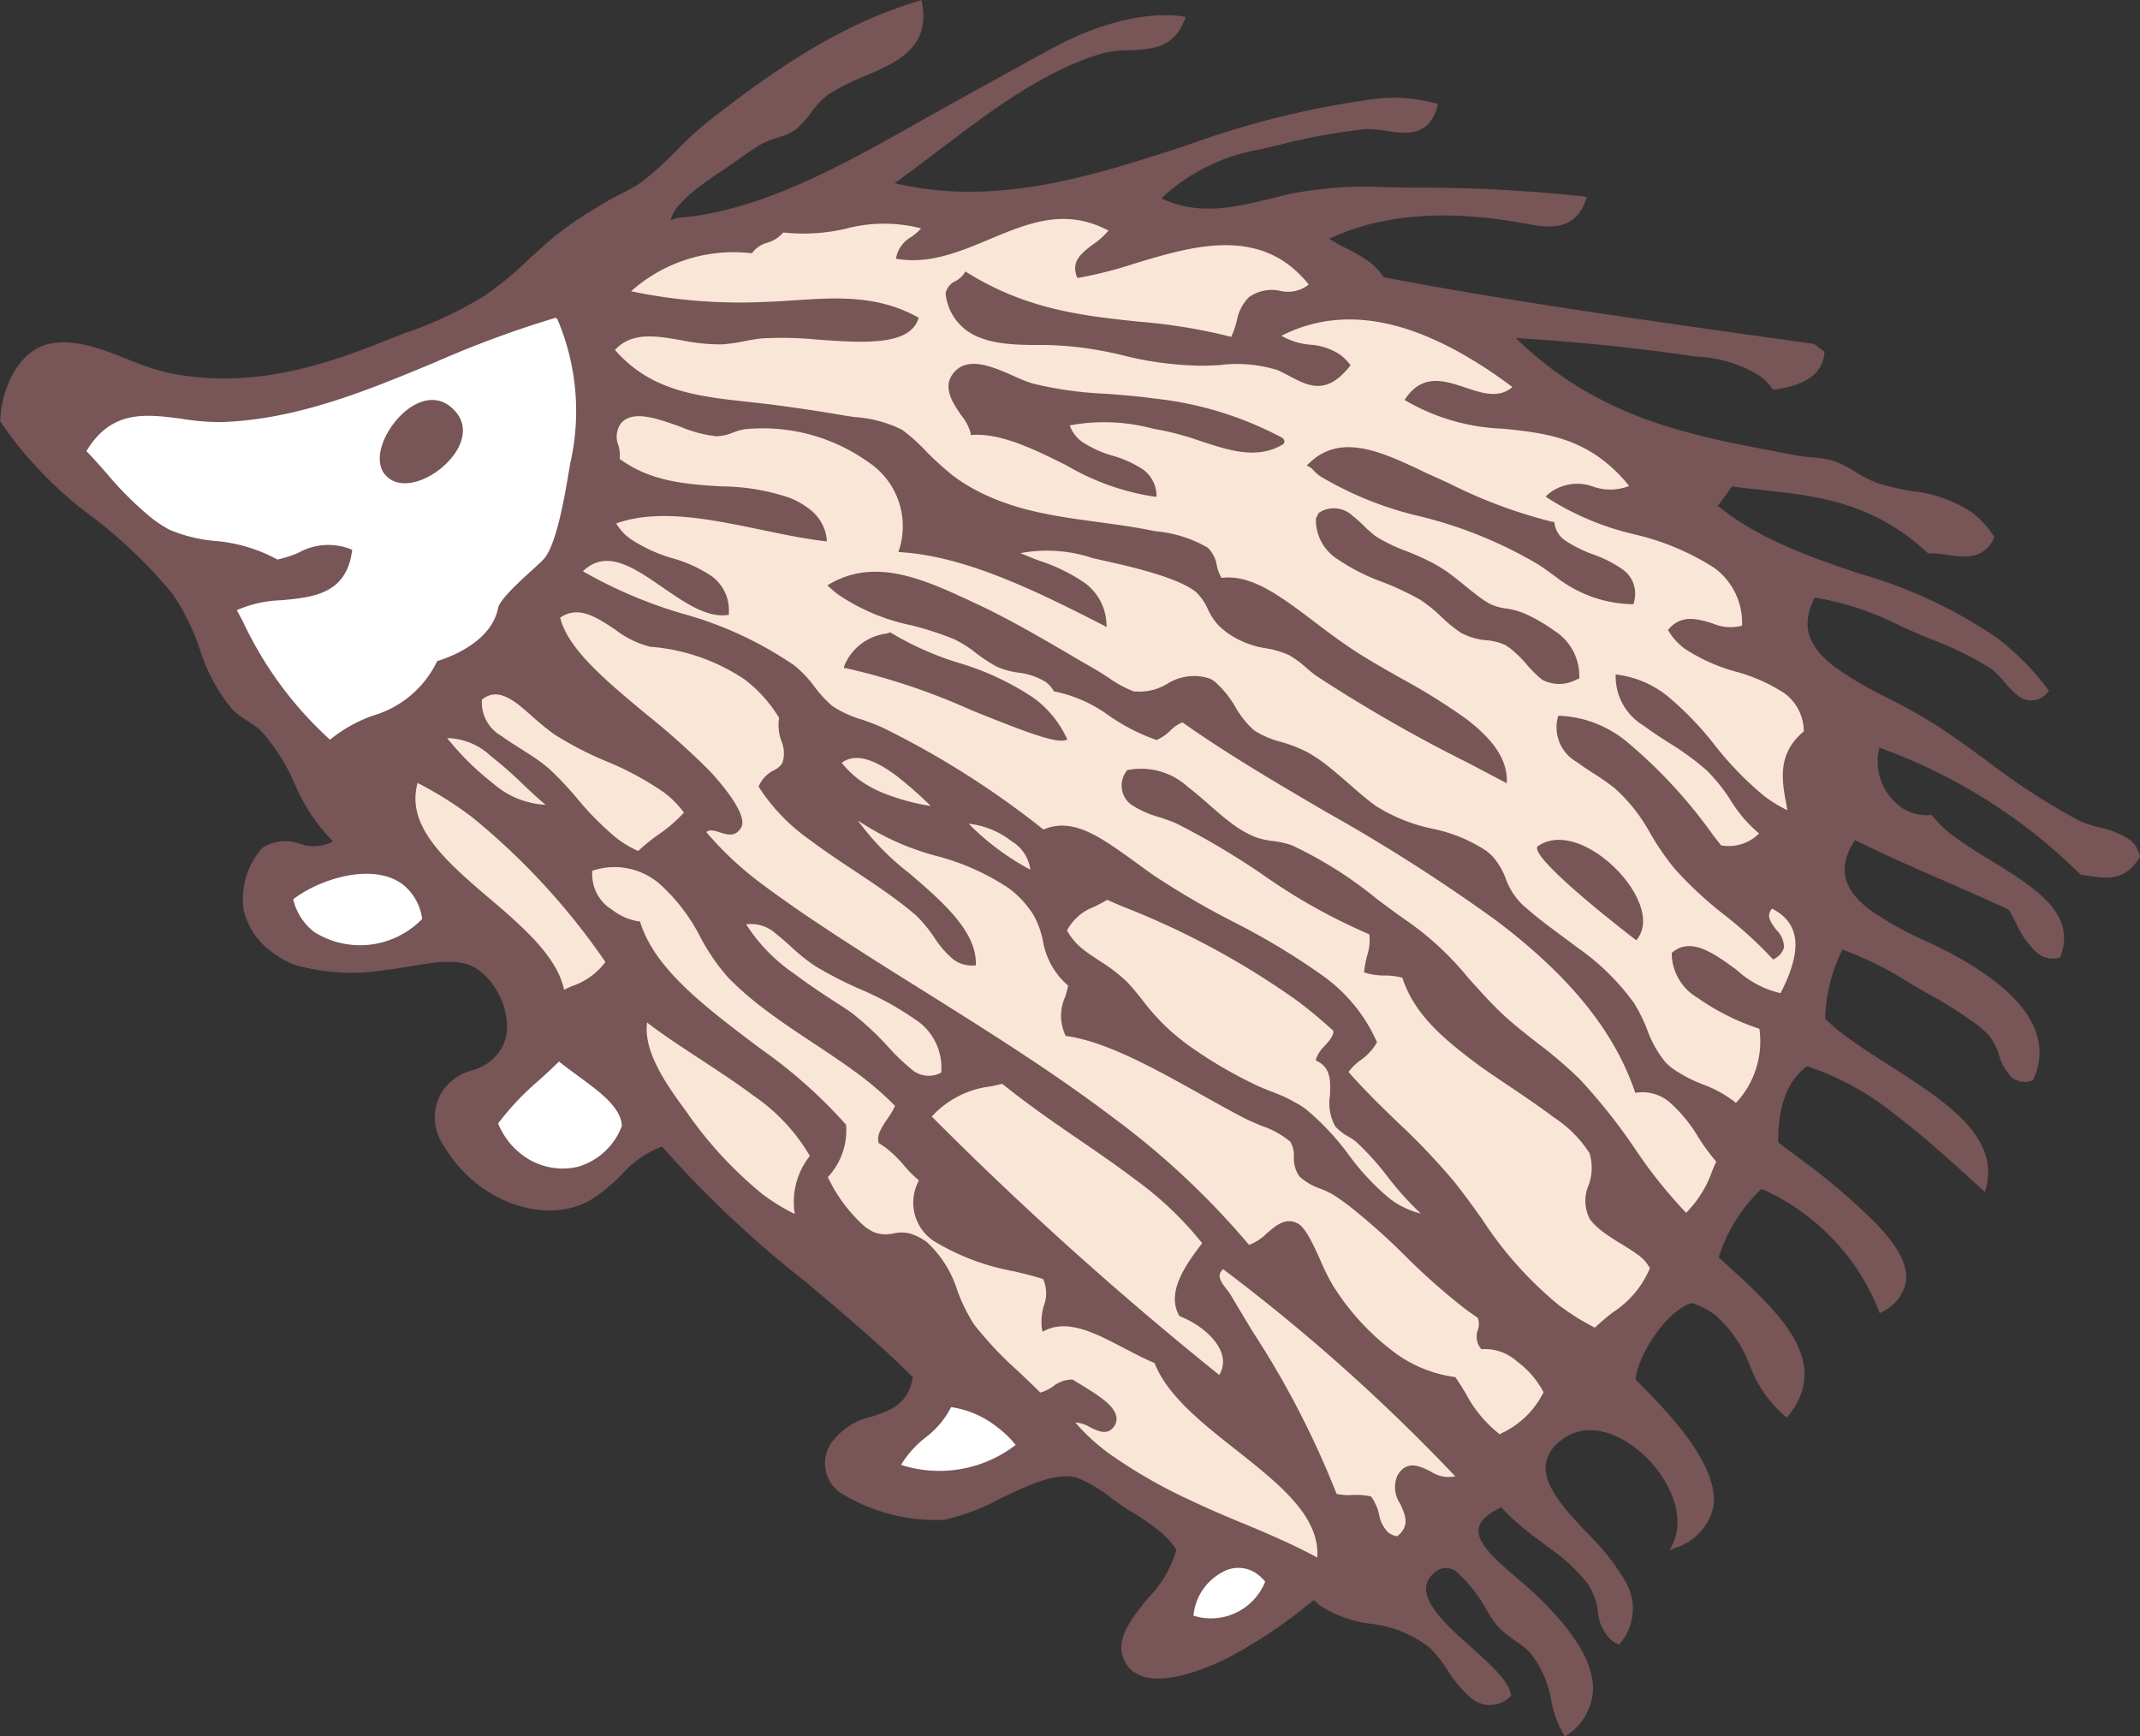
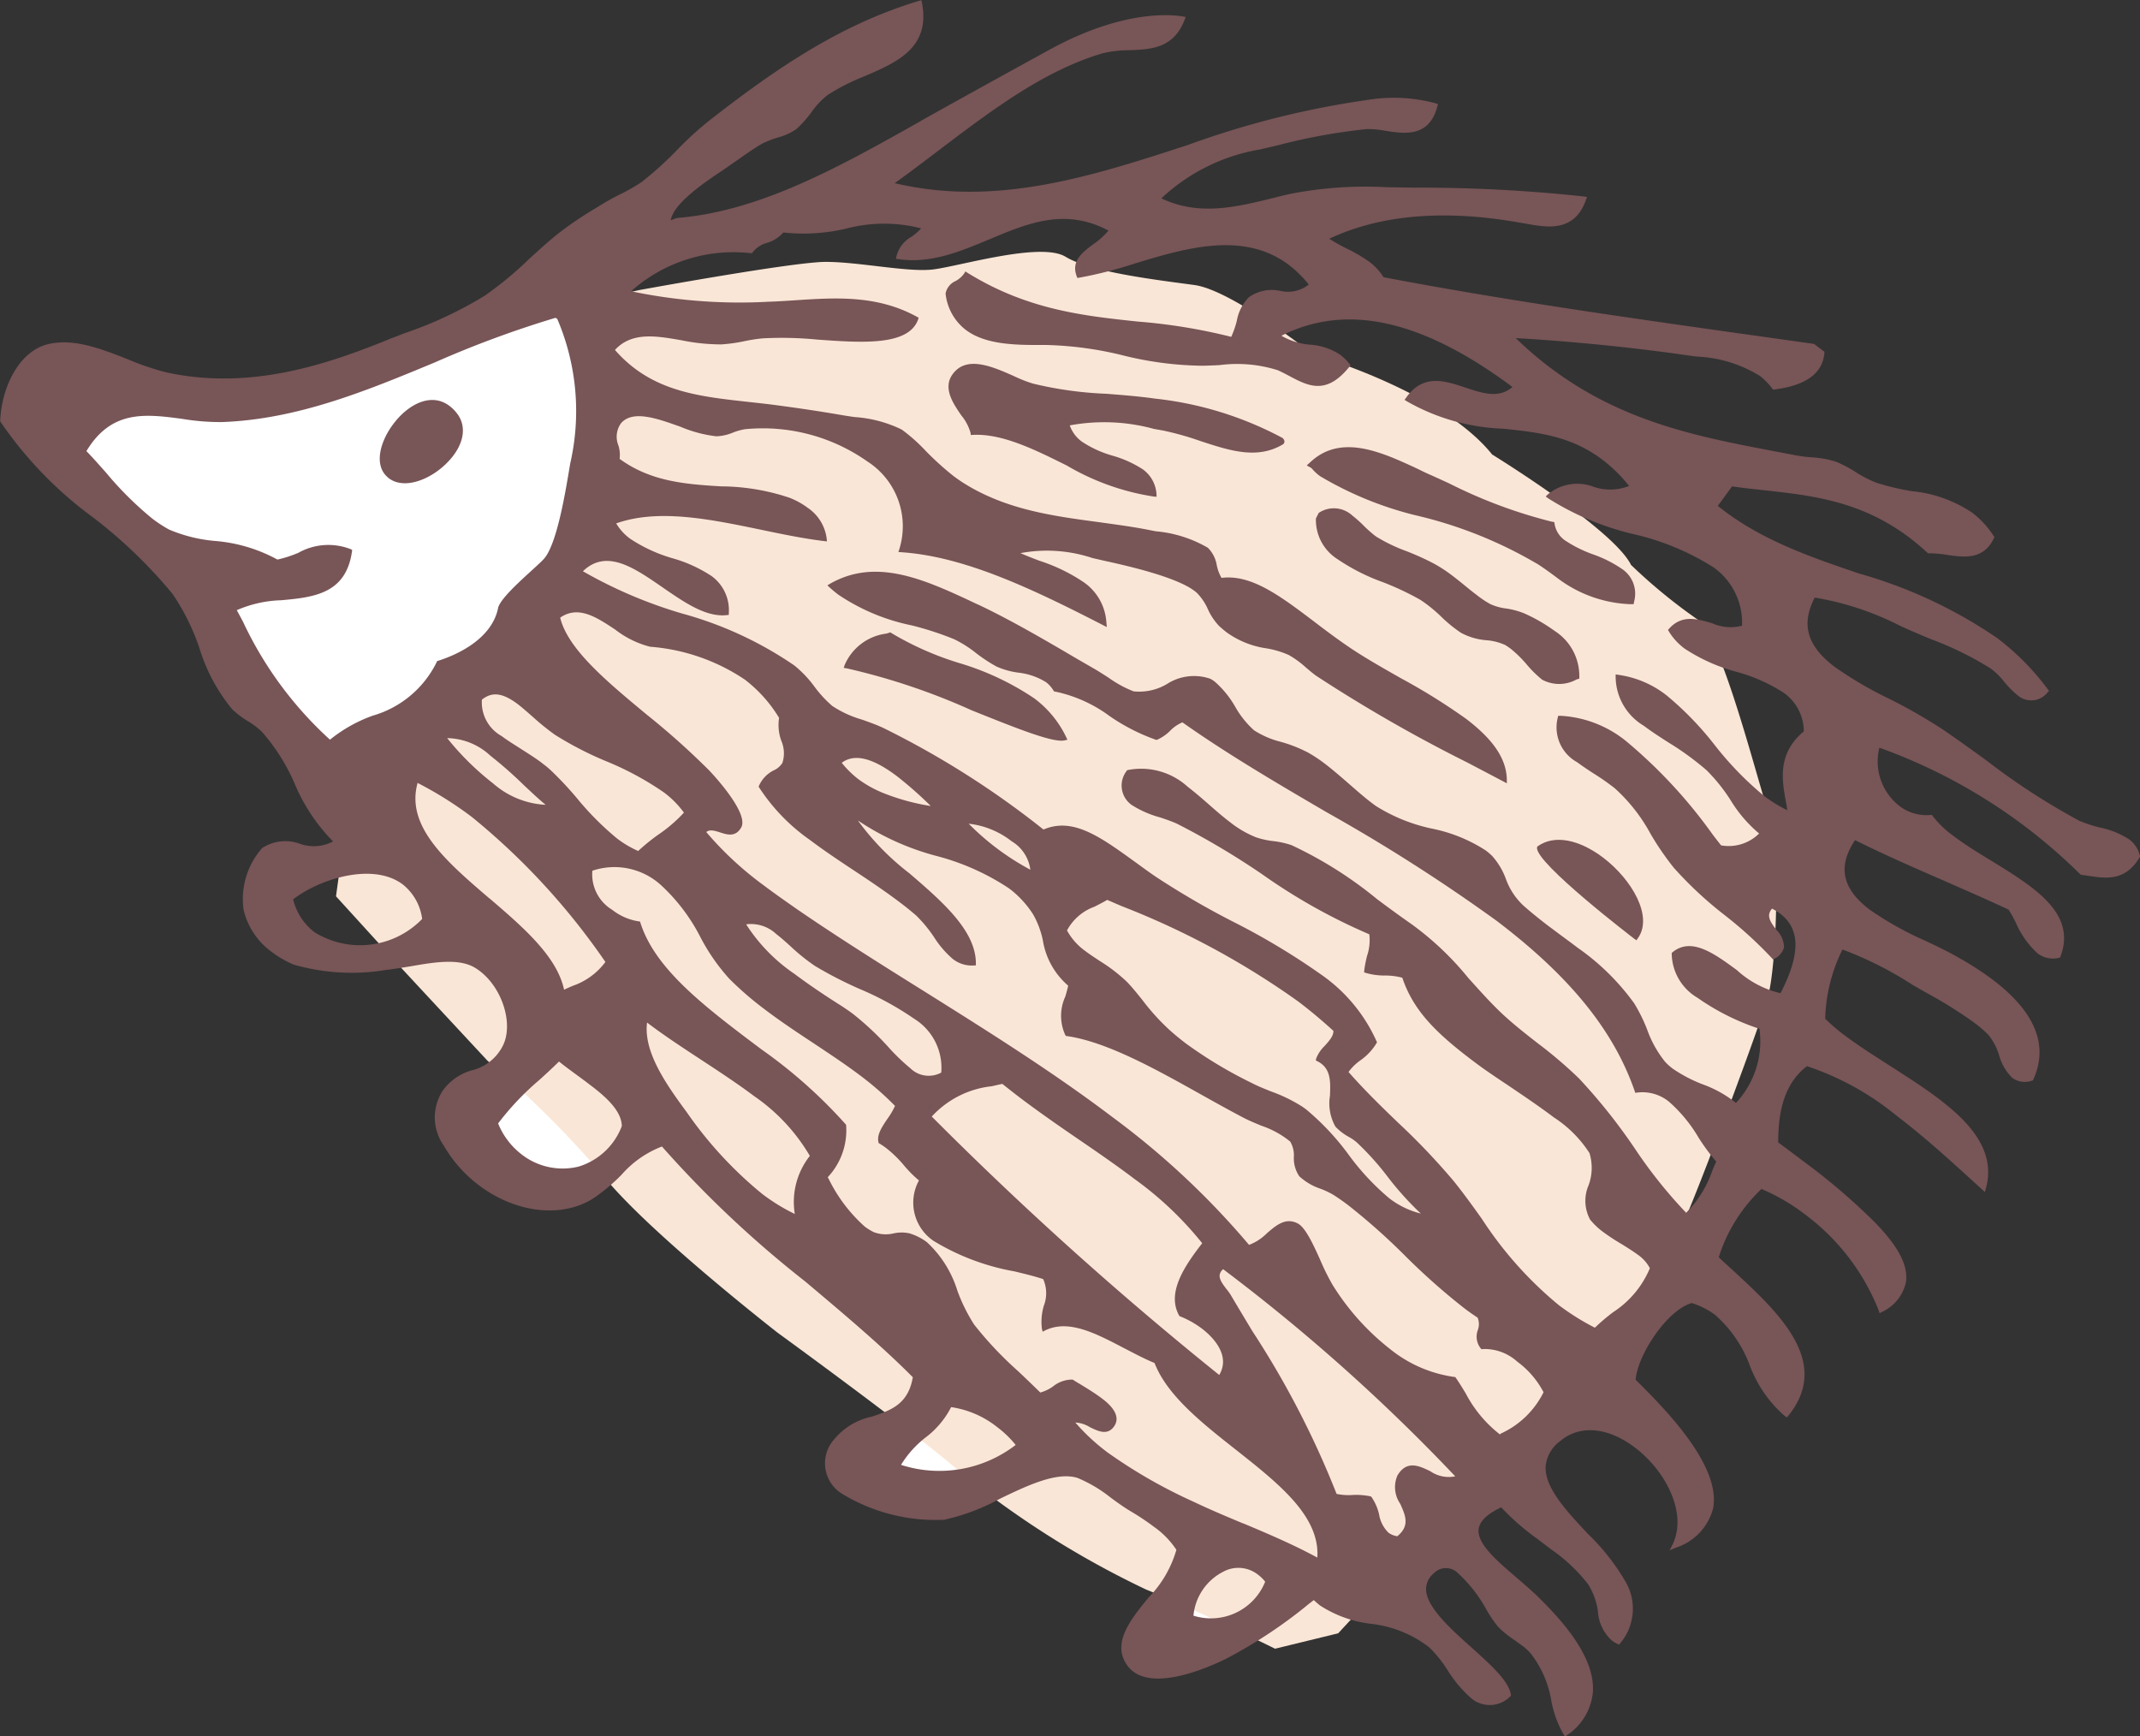
<svg xmlns="http://www.w3.org/2000/svg" width="126" height="102.236" viewBox="0 0 126 102.236">
  <rect x="0" y="0" width="126" height="102.236" fill="#333333" stroke="none" />
  <g id="_2" data-name="2" transform="translate(0)">
-     <path id="パス_44808" data-name="パス 44808" d="M151.163,467.506s-5.128.453-5.8.907-1.56,2.835-.557,3.742,4.905,1.7,7.469,1.248,2.565-1.7,2.565-1.7Z" transform="translate(-128.287 -417.159)" fill="#fff" />
    <path id="パス_44809" data-name="パス 44809" d="M163.11,480.558a9.213,9.213,0,0,1-2.788,3.176c-1.672,1.02-2.787,3.175-1.226,4.423s5.462,2.382,6.244,1.815,3.79-3.629,3.79-3.629l-2.342-4.423Z" transform="translate(-131.096 -419.778)" fill="#fff" />
    <path id="パス_44810" data-name="パス 44810" d="M192.3,504.961a5.463,5.463,0,0,1-1.784,3.743c-1.672,1.247-3.345,2.608-1.338,3.289a12.284,12.284,0,0,0,6.8-.227c1.226-.567,3.121-1.588,3.121-1.588l-3.121-3.516Z" transform="translate(-137.096 -424.675)" fill="#fff" />
    <path id="パス_44811" data-name="パス 44811" d="M213.109,518.723s-2.676,3.4-2.788,4.423,2.23,1.021,2.9.794a45.364,45.364,0,0,0,4.348-3.176l-.558-1.247Z" transform="translate(-141.522 -427.435)" fill="#fff" />
-     <path id="パス_44812" data-name="パス 44812" d="M150.36,452.32s4.459-2.117,5.351-3.176a16.79,16.79,0,0,1,3.456-3.44c1.6-1.1,5.462-7.675,5.462-9.98s-1.226-10.887-1.226-10.887,4.5-3.213,5.834-3.516l1.337-.3s9.067-1.663,11-1.663,4.757.605,6.243.454,6.391-1.663,7.878-.756,5.351,1.361,7.58,1.663,6.986,4.082,6.986,4.082,7.547,2.149,10.553,5.9c0,0,7.135,4.385,8.175,6.5a32.136,32.136,0,0,0,3.864,3.176c1.487.907,3.717,10.131,4.311,11.642s.446,8.771-.149,10.736-3.418,9.527-4.607,12.4-5.946,9.527-7.135,11.492-8.77,8.316-8.77,8.316l-4.757,5.141-3.716.907s-4.905-2.42-7.581-3.478a53.77,53.77,0,0,1-11-6.956c-2.378-2.117-10.7-8.165-10.7-8.165s-7.581-5.9-10.257-9.224a58.777,58.777,0,0,0-6.837-6.8l-5.2-5.595-3.716-4.082Z" transform="translate(-129.5 -407.379)" fill="#fae6d6" />
+     <path id="パス_44812" data-name="パス 44812" d="M150.36,452.32s4.459-2.117,5.351-3.176c1.6-1.1,5.462-7.675,5.462-9.98s-1.226-10.887-1.226-10.887,4.5-3.213,5.834-3.516l1.337-.3s9.067-1.663,11-1.663,4.757.605,6.243.454,6.391-1.663,7.878-.756,5.351,1.361,7.58,1.663,6.986,4.082,6.986,4.082,7.547,2.149,10.553,5.9c0,0,7.135,4.385,8.175,6.5a32.136,32.136,0,0,0,3.864,3.176c1.487.907,3.717,10.131,4.311,11.642s.446,8.771-.149,10.736-3.418,9.527-4.607,12.4-5.946,9.527-7.135,11.492-8.77,8.316-8.77,8.316l-4.757,5.141-3.716.907s-4.905-2.42-7.581-3.478a53.77,53.77,0,0,1-11-6.956c-2.378-2.117-10.7-8.165-10.7-8.165s-7.581-5.9-10.257-9.224a58.777,58.777,0,0,0-6.837-6.8l-5.2-5.595-3.716-4.082Z" transform="translate(-129.5 -407.379)" fill="#fae6d6" />
    <path id="パス_44813" data-name="パス 44813" d="M158.9,426.362s2.453,7.032,1.226,10.888-4.682,8.846-5.463,9.981-3.9,3.289-5.016,4.31a37.315,37.315,0,0,1-5.239,3.063s-2.9-4.083-4.459-5.785-3.79-6.579-3.79-6.579-7.358-5.671-8.138-7.145,2.564-3.289,4.125-2.836a24.493,24.493,0,0,0,9.253.113c3.233-.68,11.705-4.31,12.039-4.31S158.9,426.362,158.9,426.362Z" transform="translate(-124.986 -408.904)" fill="#fff" />
    <g id="グループ_5800" data-name="グループ 5800" transform="translate(0 0)">
      <path id="パス_44814" data-name="パス 44814" d="M250.239,454.874a1.648,1.648,0,0,0-.629-.937,5.023,5.023,0,0,0-1.728-.695,8.244,8.244,0,0,1-1.19-.39,40.157,40.157,0,0,1-5.536-3.6c-.847-.61-1.725-1.246-2.562-1.814a31.749,31.749,0,0,0-3.109-1.775,22.555,22.555,0,0,1-3.2-1.872c-1.635-1.238-2-2.5-1.181-4.084a17.181,17.181,0,0,1,5.027,1.662c.579.269,1.212.533,1.819.786a19.413,19.413,0,0,1,3.516,1.728,4.165,4.165,0,0,1,.791.778,5.532,5.532,0,0,0,.788.795,1.22,1.22,0,0,0,1.767-.167l.088-.087-.076-.1a14.883,14.883,0,0,0-2.986-3.018,27.738,27.738,0,0,0-8.141-3.8c-2.864-.976-5.813-1.976-8.3-3.975.186-.261.376-.514.565-.775l.273-.376c.628.092,1.265.161,1.886.227,2.8.308,5.7.629,8.57,2.8.355.271.7.561,1.042.878l.039.037.058,0a6.2,6.2,0,0,1,1.047.09c1.009.147,2.159.313,2.773-.974l.031-.078-.046-.063a5.426,5.426,0,0,0-1.259-1.367,7.683,7.683,0,0,0-3.543-1.266,13.908,13.908,0,0,1-2.1-.5,6.866,6.866,0,0,1-1.24-.639,7.463,7.463,0,0,0-1.115-.588,5.72,5.72,0,0,0-1.438-.266,8.211,8.211,0,0,1-.9-.109c-.437-.085-.873-.165-1.308-.249-4.4-.838-8.955-1.7-13.24-4.949a21.174,21.174,0,0,1-1.991-1.713c3.178.177,7.023.563,10.144,1.02.174.021.349.045.516.068a7.7,7.7,0,0,1,3.7,1.13,3.692,3.692,0,0,1,.739.752l.05.065.077-.01c.767-.106,2.8-.4,2.946-2.149l0-.079-.063-.042c-.172-.133-.35-.259-.516-.393l-.006,0-.064-.026c-1.52-.213-3.039-.43-4.56-.64-6.778-.962-13.785-1.954-20.749-3.282a3.376,3.376,0,0,0-.836-.906,9.191,9.191,0,0,0-1.31-.771,10.83,10.83,0,0,1-1.048-.587c3.034-1.431,6.845-1.742,11.323-.93l.193.03c1.3.241,2.923.542,3.6-1.4l.058-.16-.173-.028a90.326,90.326,0,0,0-10.057-.521l-1.572-.026a23.131,23.131,0,0,0-5.664.392c-.325.073-.648.151-.974.235-2.26.554-4.4,1.081-6.621.029a11.206,11.206,0,0,1,5.821-2.881c.338-.081.679-.157,1.024-.239a34.379,34.379,0,0,1,5.253-.957,5.46,5.46,0,0,1,1.094.1c1.146.179,2.572.4,3.062-1.444l.034-.124-.119-.045a9.458,9.458,0,0,0-4-.209,52.494,52.494,0,0,0-10.614,2.659c-5.531,1.8-11.242,3.675-17.255,2.245.878-.627,1.733-1.278,2.566-1.911,3.193-2.421,6.213-4.7,9.65-5.727a6.591,6.591,0,0,1,1.592-.189c1.286-.048,2.617-.1,3.269-1.807l.058-.146s-3.067-.806-8.062,1.947c-2.495,1.368-5.194,2.858-7.505,4.151l-.12.074c-4.581,2.578-9.318,5.245-14.177,5.649a.989.989,0,0,0-.288.081,1.447,1.447,0,0,1-.165.057.447.447,0,0,1,.021-.113c.283-.977,2.014-2.144,3.051-2.834.185-.127.345-.237.475-.333l.373-.255c.516-.365,1-.707,1.463-.972a6.18,6.18,0,0,1,.942-.367,3.389,3.389,0,0,0,1.068-.489,6.6,6.6,0,0,0,.88-.981,4.589,4.589,0,0,1,.991-1.046,12.456,12.456,0,0,1,2.123-1.076c1.923-.823,3.911-1.679,3.4-4.334l-.033-.15-.141.039c-4.469,1.345-8.168,3.782-12.335,7.037a20.071,20.071,0,0,0-1.885,1.715,20.071,20.071,0,0,1-2.109,1.911,9.907,9.907,0,0,1-1.272.727c-.343.177-.7.36-1.021.56l-.422.259a22.126,22.126,0,0,0-1.942,1.294c-.667.5-1.318,1.1-1.947,1.671a21.072,21.072,0,0,1-2.627,2.178,23.24,23.24,0,0,1-4.69,2.2c-.457.177-.917.352-1.352.531-3.666,1.468-8.032,2.828-12.753,1.781a15.886,15.886,0,0,1-2.216-.755c-1.546-.61-3.139-1.238-4.634-.914-1.783.38-2.808,2.556-2.893,4.515l0,.046.022.036a23.152,23.152,0,0,0,5.427,5.608,28.466,28.466,0,0,1,4.7,4.52,13.149,13.149,0,0,1,1.587,3.207,10.436,10.436,0,0,0,1.914,3.571,5.138,5.138,0,0,0,.959.727,4.7,4.7,0,0,1,.79.6,11.518,11.518,0,0,1,1.938,3.066,10.8,10.8,0,0,0,2.261,3.4,2.427,2.427,0,0,1-1.957.135,2.489,2.489,0,0,0-2.221.257,4.548,4.548,0,0,0-1.091,3.628,4.262,4.262,0,0,0,1.69,2.507,5.889,5.889,0,0,0,1.265.726,12.308,12.308,0,0,0,5.42.314c.45-.049.923-.129,1.428-.21,1.424-.247,2.9-.5,3.855.1,1.536.955,2.3,3.294,1.579,4.627a2.765,2.765,0,0,1-1.761,1.383,3.133,3.133,0,0,0-1.744,1.2,2.875,2.875,0,0,0,.055,3.24,7.818,7.818,0,0,0,2.047,2.32c2.191,1.664,4.919,1.974,6.779.774a10.747,10.747,0,0,0,1.638-1.373,6.038,6.038,0,0,1,2.382-1.667,63.84,63.84,0,0,0,8.448,7.957c2.173,1.833,4.425,3.717,6.323,5.627-.274,1.615-1.32,1.955-2.428,2.325a3.9,3.9,0,0,0-2.206,1.337,2.107,2.107,0,0,0,.468,3.2,10.578,10.578,0,0,0,6.011,1.53,12.29,12.29,0,0,0,3.282-1.237c1.644-.791,3.345-1.6,4.564-1.228a8.14,8.14,0,0,1,1.973,1.173c.378.277.78.565,1.153.787a14.652,14.652,0,0,1,1.373.914,5.089,5.089,0,0,1,1.329,1.361,6.65,6.65,0,0,1-1.645,2.815c-1.083,1.329-2.193,2.707-1.228,4.018a1.6,1.6,0,0,0,.333.336c1.385,1.05,4.28-.172,5.453-.747a28.28,28.28,0,0,0,4.883-3.235l.293-.227c.115.109.236.212.361.313a7.01,7.01,0,0,0,3.007,1.085,6.824,6.824,0,0,1,3.45,1.4,7.635,7.635,0,0,1,1.058,1.323,7.22,7.22,0,0,0,1.407,1.668,1.685,1.685,0,0,0,2.267-.1l.062-.058-.009-.071c-.119-.792-1.182-1.748-2.3-2.755-1.268-1.13-2.686-2.409-2.691-3.457a1.2,1.2,0,0,1,.448-.918.99.99,0,0,1,1.439-.006,8.363,8.363,0,0,1,1.677,2.157,7.517,7.517,0,0,0,.655.967,5.284,5.284,0,0,0,.622.549c.145.109.291.209.43.307l.386.276a3.274,3.274,0,0,1,.512.471,6.2,6.2,0,0,1,1.205,2.774,6.164,6.164,0,0,0,.729,1.99l.078.127.121-.091a3.421,3.421,0,0,0,1.52-2.527c.139-2.05-1.765-4.178-3.206-5.593-.408-.4-.866-.788-1.306-1.17-1.2-1.025-2.323-2-2.213-2.851.066-.457.5-.883,1.326-1.271a14.518,14.518,0,0,0,2.09,1.83l.86.65a9.846,9.846,0,0,1,2.16,2.039,3.962,3.962,0,0,1,.584,1.606,2.539,2.539,0,0,0,.815,1.712,1.643,1.643,0,0,0,.335.2l.1.05.067-.089a3.145,3.145,0,0,0,.283-3.666,12.887,12.887,0,0,0-2.181-2.763c-1.261-1.345-2.572-2.741-2.494-3.993a2.067,2.067,0,0,1,.844-1.467c1.159-.987,2.815-.843,4.425.382,1.788,1.354,3.1,3.855,2.2,5.7l-.168.338.346-.147a3.315,3.315,0,0,0,2.215-2.335c.468-2.535-2.894-5.9-4.565-7.561.121-1.483,1.859-4.1,3.3-4.514a4.491,4.491,0,0,1,1.388.706,7.37,7.37,0,0,1,2.03,2.958,7.331,7.331,0,0,0,2.022,2.951l.159.118.087-.094c2.592-3.2-.6-6.119-3.406-8.7-.236-.212-.468-.425-.687-.636a9.446,9.446,0,0,1,2.516-4.018,11.644,11.644,0,0,1,2.518,1.461,13.025,13.025,0,0,1,4.383,5.687l.054.167.147-.081a2.52,2.52,0,0,0,1.408-1.761c.169-1.233-.87-2.508-1.8-3.476a37.16,37.16,0,0,0-4.232-3.622c-.52-.393-1.022-.772-1.492-1.115,0-1.4.184-3.359,1.695-4.491a16.618,16.618,0,0,1,5.255,2.9c1.684,1.279,3.319,2.777,4.759,4.09l.46.42.059-.217c.643-2.322-1.166-4.047-2.8-5.29-.878-.665-1.876-1.3-2.839-1.918s-1.878-1.2-2.679-1.8a11.258,11.258,0,0,1-1.145-.979,9.749,9.749,0,0,1,1.017-4.074,21.089,21.089,0,0,1,4.133,2.084c.3.172.608.348.917.522a26.2,26.2,0,0,1,2.716,1.706,7.2,7.2,0,0,1,.832.717,3.555,3.555,0,0,1,.627,1.2,2.96,2.96,0,0,0,.776,1.33,1.272,1.272,0,0,0,1.143.167l.065-.018.03-.06c.91-2,.112-3.971-2.373-5.857a18.057,18.057,0,0,0-1.978-1.285c-.568-.333-1.235-.655-1.934-.988a19.625,19.625,0,0,1-3.342-1.859c-1.629-1.233-1.913-2.534-.872-4.1,1.8.894,3.613,1.684,5.359,2.442,1.205.531,2.453,1.075,3.683,1.649a8.63,8.63,0,0,1,.422.76,5.3,5.3,0,0,0,1.266,1.8,1.477,1.477,0,0,0,1.267.281l.077-.018.021-.066c.739-1.9-.573-3.213-1.8-4.142-.7-.528-1.508-1.026-2.293-1.505-.763-.464-1.551-.951-2.2-1.444a5.852,5.852,0,0,1-1.235-1.185l-.05-.061-.074.008a2.614,2.614,0,0,1-1.835-.535,3.328,3.328,0,0,1-1.174-3.425,32.284,32.284,0,0,1,11.824,7.448l.037.032.047.01c.148.017.3.036.452.061,1,.147,2.123.317,2.963-1.1l.033-.053Zm-94.021-5.388c-.4-.311-.846-.585-1.269-.857s-.8-.5-1.155-.767a2.27,2.27,0,0,1-1.165-2.148c.609-.483,1.231-.4,2.13.28.277.216.565.472.871.739a14.214,14.214,0,0,0,1.293,1.047,20.254,20.254,0,0,0,3,1.552,17.836,17.836,0,0,1,3.408,1.835,5.55,5.55,0,0,1,1.192,1.2,8.527,8.527,0,0,1-1.514,1.3,11.985,11.985,0,0,0-1.18.959,6.12,6.12,0,0,1-1.247-.739,17.065,17.065,0,0,1-2.359-2.372,20.349,20.349,0,0,0-1.491-1.595,4.911,4.911,0,0,0-.513-.428m.161,2.416a5.086,5.086,0,0,1-3.1-1.267,16.156,16.156,0,0,1-2.695-2.66,3.822,3.822,0,0,1,2.545,1.036,24.491,24.491,0,0,1,1.952,1.716c.453.425.884.833,1.3,1.175m-12.7-3.837a21.958,21.958,0,0,1-5.119-6.943c-.122-.225-.24-.454-.366-.681a7.047,7.047,0,0,1,2.613-.584c1.878-.172,3.814-.36,4.167-2.865l.014-.1-.094-.045a3.605,3.605,0,0,0-3.071.215,7.137,7.137,0,0,1-1.236.4,9.194,9.194,0,0,0-3.723-1.1,8.852,8.852,0,0,1-2.659-.668,7.913,7.913,0,0,1-.974-.635,19.86,19.86,0,0,1-2.746-2.729c-.4-.444-.763-.864-1.145-1.253,1.479-2.456,3.5-2.182,5.636-1.9a13.605,13.605,0,0,0,2.343.189c4.48-.16,8.584-1.871,12.554-3.52a60.98,60.98,0,0,1,7.094-2.62,1.183,1.183,0,0,0,.1.075,13.8,13.8,0,0,1,.761,8.494l-.062.365c-.243,1.451-.745,4.458-1.5,5.272-.488.536-2.432,2.09-2.678,2.84-.364,1.939-2.592,2.852-3.543,3.151l-.058.017-.023.058a6.053,6.053,0,0,1-3.764,3.154,8.6,8.6,0,0,0-2.519,1.415m-.912,11.335a3.434,3.434,0,0,1-1.255-1.936c1.56-1.208,4.707-2.2,6.46-.871a3.109,3.109,0,0,1,1.134,2.026,5.087,5.087,0,0,1-6.339.781m10.3-1.989c-2.544-2.177-4.946-4.245-4.229-6.8a21.842,21.842,0,0,1,3.2,2.009,40.561,40.561,0,0,1,7.857,8.532,4.024,4.024,0,0,1-1.92,1.405c-.169.071-.338.145-.513.229-.42-1.975-2.436-3.7-4.391-5.378m5.262,15.788a3.929,3.929,0,0,1-3.361-.706,4.362,4.362,0,0,1-1.394-1.831,16.206,16.206,0,0,1,2.4-2.536c.392-.35.787-.718,1.186-1.109.345.28.726.558,1.1.831.229.17.47.344.688.514.986.74,1.889,1.553,1.91,2.454a3.943,3.943,0,0,1-2.533,2.383m12.719,2.794a11.19,11.19,0,0,1-1.921-1.181,23.478,23.478,0,0,1-4.458-4.834c-1.293-1.744-2.532-3.584-2.321-5.257,1,.764,2.131,1.5,3.216,2.213,1.042.684,2.122,1.393,3.088,2.119a11.05,11.05,0,0,1,3.281,3.52,4.37,4.37,0,0,0-.886,3.42m6.255,14.771a6.005,6.005,0,0,1,1.449-1.615,5.2,5.2,0,0,0,1.5-1.785,5.677,5.677,0,0,1,2.721,1.184,6.03,6.03,0,0,1,1.079,1.044,7.366,7.366,0,0,1-6.749,1.173m17.217,8.88a3.231,3.231,0,0,1,1.737-2.58,1.861,1.861,0,0,1,2.044.15,2.274,2.274,0,0,1,.442.429,3.442,3.442,0,0,1-4.223,2m2.942-5.424c-.961-.4-1.954-.817-2.919-1.277a29.952,29.952,0,0,1-5.066-2.9,11.865,11.865,0,0,1-1.911-1.772,1.811,1.811,0,0,1,.854.273c.5.244,1.063.523,1.454-.087.44-.705-.47-1.4-.773-1.625-.381-.289-.838-.564-1.238-.811-.149-.086-.3-.175-.424-.261l-.059-.017a1.8,1.8,0,0,0-1.134.408,2.4,2.4,0,0,1-.743.355c-.472-.463-.9-.875-1.318-1.268a21.325,21.325,0,0,1-2.579-2.735,10.084,10.084,0,0,1-.984-1.988,6.5,6.5,0,0,0-1.8-2.866,3.308,3.308,0,0,0-1.022-.515,2.169,2.169,0,0,0-.926,0,2,2,0,0,1-1.173-.07,3.16,3.16,0,0,1-.548-.341,9.129,9.129,0,0,1-2.1-2.775l-.066-.12a4.027,4.027,0,0,0,1.083-3.055l-.007-.038-.027-.03a29.073,29.073,0,0,0-4.955-4.406l-.859-.646c-2.95-2.234-5.463-4.293-6.261-6.795l-.026-.084-.089-.011a3.364,3.364,0,0,1-1.552-.68,2.434,2.434,0,0,1-1.165-2.3,4.067,4.067,0,0,1,4.064.87,10.9,10.9,0,0,1,2.308,3.062,11.715,11.715,0,0,0,1.684,2.422,19.175,19.175,0,0,0,2.1,1.815c.922.7,1.914,1.358,2.869,1.988.93.619,1.891,1.254,2.765,1.915a17.921,17.921,0,0,1,2.03,1.774,4.439,4.439,0,0,1-.441.752c-.313.463-.64.936-.536,1.38l.016.059.046.027a3.94,3.94,0,0,1,.406.275,6.915,6.915,0,0,1,1.011.981,7.079,7.079,0,0,0,.907.916,2.717,2.717,0,0,0,.861,3.559,13.788,13.788,0,0,0,4.754,1.793c.636.153,1.241.3,1.7.458a2.054,2.054,0,0,1,.034,1.576,3.329,3.329,0,0,0-.109,1.349l.042.17.149-.076c1.38-.671,2.97.169,4.651,1.048.586.3,1.193.628,1.789.871.738,1.907,2.783,3.526,4.765,5.088,2.558,2.021,4.98,3.932,4.819,6.369-1.4-.763-2.9-1.4-4.349-2.009m-3.788-12.249.023.042.049.018a5.551,5.551,0,0,1,1.277.721c.435.33,1.758,1.476,1.013,2.726a207.207,207.207,0,0,1-16.926-15.216,5.588,5.588,0,0,1,3.521-1.783c.219-.046.427-.1.635-.14.323.257.655.522,1.022.8,1.118.846,2.3,1.667,3.45,2.453,1.108.759,2.262,1.551,3.313,2.349a20.258,20.258,0,0,1,3.982,3.779c-1.062,1.368-2.1,2.922-1.36,4.254m-15.829-14.56a11.766,11.766,0,0,1-1.295-1.25,17.234,17.234,0,0,0-2.064-1.935c-.2-.155-.416-.295-.615-.432-1.136-.717-2.06-1.346-2.83-1.926a10.146,10.146,0,0,1-2.859-2.927,2.178,2.178,0,0,1,1.77.57c.281.217.564.468.858.735a11.226,11.226,0,0,0,1.436,1.153,23.578,23.578,0,0,0,2.616,1.346,17.754,17.754,0,0,1,3.216,1.758,3.383,3.383,0,0,1,1.59,3.168,1.546,1.546,0,0,1-1.823-.26m30.62,23.731c-.647-.315-1.386-.673-1.934.246a1.722,1.722,0,0,0,.161,1.667c.31.691.584,1.293-.169,1.912a1.1,1.1,0,0,1-.518-.205,1.92,1.92,0,0,1-.554-1.067,2.935,2.935,0,0,0-.444-1.026l-.029-.037-.046-.014a4.125,4.125,0,0,0-1.039-.079,3.333,3.333,0,0,1-.947-.064,53.078,53.078,0,0,0-4.97-9.6c-.428-.714-.85-1.412-1.255-2.1a3.341,3.341,0,0,0-.265-.367c-.2-.263-.428-.56-.394-.824a.541.541,0,0,1,.207-.338l.317.242a109.77,109.77,0,0,1,13.347,11.954,1.915,1.915,0,0,1-1.468-.3m4.135-2.2-.041.032-.046-.039a7.422,7.422,0,0,1-1.966-2.38c-.183-.3-.365-.606-.572-.9l-.037-.058-.058-.006a7.711,7.711,0,0,1-3.775-1.636,14.489,14.489,0,0,1-3.393-3.783,13.564,13.564,0,0,1-.708-1.422c-.432-.968-.9-1.979-1.352-2.2-.711-.369-1.274.117-1.819.59a2.926,2.926,0,0,1-1.041.674,47.23,47.23,0,0,0-8.052-7.53c-3.475-2.634-7.3-5.031-10.993-7.348-2.543-1.588-5.163-3.23-7.6-4.906-.583-.408-1.277-.892-1.964-1.409a19.659,19.659,0,0,1-3.35-3.114c.2-.158.466-.094.823.025.408.131.906.292,1.239-.3.483-.887-1.881-3.345-1.907-3.37a44.844,44.844,0,0,0-3.641-3.254c-2.4-1.987-4.66-3.871-5.115-5.723,1.066-.736,2.122-.038,3.238.7a5.6,5.6,0,0,0,2.056,1.012,11.567,11.567,0,0,1,5.577,1.934,8.113,8.113,0,0,1,2.018,2.254,2.725,2.725,0,0,0,.132,1.351,1.84,1.84,0,0,1,.064,1.3,1.143,1.143,0,0,1-.5.434,1.861,1.861,0,0,0-.874.9l-.028.063.042.066a11.255,11.255,0,0,0,2.97,3.067c.831.627,1.739,1.232,2.622,1.816s1.8,1.2,2.63,1.826c.377.28.7.547,1,.8a7.926,7.926,0,0,1,1.065,1.286,5.7,5.7,0,0,0,1.1,1.282,1.806,1.806,0,0,0,1.231.388l.133-.006,0-.135c-.008-1.919-1.99-3.632-3.913-5.285a15.1,15.1,0,0,1-3.034-3.111,15.257,15.257,0,0,0,4.619,2.086,14.138,14.138,0,0,1,4.275,1.908,5.811,5.811,0,0,1,1.432,1.549,5.229,5.229,0,0,1,.564,1.508,4.444,4.444,0,0,0,1.492,2.675c-.047.209-.106.435-.171.647a2.7,2.7,0,0,0,0,2.257l.034.057.062.006c2.341.337,5.193,1.926,7.947,3.468.827.463,1.605.895,2.374,1.3.337.182.739.348,1.12.507a5.43,5.43,0,0,1,1.705.935,1.568,1.568,0,0,1,.216.906,1.878,1.878,0,0,0,.323,1.142,3.455,3.455,0,0,0,1.237.728,4.779,4.779,0,0,1,.748.351c.3.19.627.417.945.663a37.618,37.618,0,0,1,3.241,2.88,38.883,38.883,0,0,0,3.484,3.1c.287.223.573.42.842.6a1,1,0,0,1,.014.723,1.108,1.108,0,0,0,.173,1.089l.043.049.078-.014a2.872,2.872,0,0,1,2.028.743,5.277,5.277,0,0,1,1.546,1.8,5.217,5.217,0,0,1-2.536,2.443m-38.788-39.5c.744-.564,1.821-.3,3.271.8a22.818,22.818,0,0,1,1.964,1.733l.011.01a12.9,12.9,0,0,1-2.731-.739,6.749,6.749,0,0,1-1.511-.825,5.708,5.708,0,0,1-1-.979m7.475,3.584a4.985,4.985,0,0,1,2.528,1.034,2.289,2.289,0,0,1,1.1,1.675,15.172,15.172,0,0,1-3.631-2.71m20.525,13.985a1.158,1.158,0,0,1,.237.144c.57.429.539,1.136.511,1.883a2.774,2.774,0,0,0,.321,1.823,3.1,3.1,0,0,0,.769.595,2.8,2.8,0,0,1,.487.334,16.292,16.292,0,0,1,1.83,2.038,18.06,18.06,0,0,0,1.943,2.153,5.019,5.019,0,0,1-1.859-.9,14.56,14.56,0,0,1-2.384-2.553,14.935,14.935,0,0,0-2.5-2.671c-.075-.061-.157-.113-.23-.167a9.17,9.17,0,0,0-1.862-.906c-.389-.158-.763-.305-1.1-.481a25.69,25.69,0,0,1-3.9-2.339c-.331-.253-.653-.515-.97-.8a13.08,13.08,0,0,1-1.6-1.771c-.31-.384-.6-.748-.913-1.068a9.717,9.717,0,0,0-1.581-1.213c-.3-.2-.58-.378-.844-.58a3.626,3.626,0,0,1-1.09-1.221,2.975,2.975,0,0,1,1.624-1.4c.237-.127.5-.249.739-.4l.843.363a47.511,47.511,0,0,1,10.388,5.605c.723.545,1.423,1.134,2.089,1.743.017.3-.254.6-.52.895a2.07,2.07,0,0,0-.492.734l-.023.109Zm27.278-4.006a5.694,5.694,0,0,1-2.571-1.358c-1.317-.963-2.675-1.972-3.791-1.051l-.046.037,0,.064a3.062,3.062,0,0,0,1.517,2.578,13.82,13.82,0,0,0,3.645,1.826,5.3,5.3,0,0,1-1.38,4.364,6.919,6.919,0,0,0-1.976-1.1,8.341,8.341,0,0,1-1.754-.922,3.41,3.41,0,0,1-.444-.4,6.5,6.5,0,0,1-1.06-1.909,9.716,9.716,0,0,0-.757-1.53,13.906,13.906,0,0,0-3.337-3.279c-.276-.21-.558-.421-.839-.626s-.558-.42-.837-.622c-.638-.488-1.107-.871-1.532-1.249a4.007,4.007,0,0,1-1.018-1.568,4.153,4.153,0,0,0-.8-1.333,3.6,3.6,0,0,0-.379-.325,9.063,9.063,0,0,0-3.161-1.285,10.087,10.087,0,0,1-3.3-1.33c-.543-.386-1.079-.861-1.6-1.316-.452-.393-.927-.806-1.4-1.169a8.9,8.9,0,0,0-.971-.648,8.143,8.143,0,0,0-1.648-.651,5.223,5.223,0,0,1-1.563-.677,5.5,5.5,0,0,1-1.11-1.389,5.748,5.748,0,0,0-1.19-1.465,1.652,1.652,0,0,0-.28-.181,2.941,2.941,0,0,0-2.553.315,3.194,3.194,0,0,1-1.958.428,6.683,6.683,0,0,1-1.495-.82c-.263-.165-.519-.333-.76-.474l-1.01-.583c-2.043-1.2-3.978-2.329-5.878-3.228l-.038-.014c-3.049-1.436-5.928-2.791-8.683-1.221l-.165.1.141.13c.157.142.321.279.488.407a12,12,0,0,0,4.338,1.819,18.536,18.536,0,0,1,2.5.815,6.888,6.888,0,0,1,1.275.807,9.133,9.133,0,0,0,1.215.8,4.593,4.593,0,0,0,1.271.359,3.886,3.886,0,0,1,1.647.564,1.823,1.823,0,0,1,.436.488l.038.057.066.008a8.244,8.244,0,0,1,3.216,1.452,11.5,11.5,0,0,0,2.709,1.383l.04.011.042-.014a2.547,2.547,0,0,0,.767-.532,2.144,2.144,0,0,1,.716-.488c2.628,1.858,5.615,3.612,8.505,5.3a103.255,103.255,0,0,1,9.986,6.378c4.312,3.269,6.9,6.458,8.139,10.035l.034.1.108-.016a2.477,2.477,0,0,1,1.863.527,8.583,8.583,0,0,1,1.753,2.124,12.655,12.655,0,0,0,1.041,1.416c-.084.174-.16.359-.236.542a6.525,6.525,0,0,1-1.535,2.468,27.853,27.853,0,0,1-3.006-3.759,33.577,33.577,0,0,0-3.3-4.148,25.974,25.974,0,0,0-2.43-2.072c-.742-.58-1.507-1.176-2.193-1.831s-1.3-1.357-1.9-2.017a17.624,17.624,0,0,0-3.328-3.158c-.66-.459-1.363-.973-2.04-1.48a23.886,23.886,0,0,0-5.038-3.18,5.248,5.248,0,0,0-1.09-.239,4.839,4.839,0,0,1-1.016-.229,6.068,6.068,0,0,1-1.532-.9c-.423-.319-.841-.687-1.243-1.04s-.822-.715-1.229-1.026a4.073,4.073,0,0,0-3.52-.99l-.059.019-.032.053a1.4,1.4,0,0,0,.3,1.979,5.977,5.977,0,0,0,1.676.738c.365.121.707.241,1,.373a45.67,45.67,0,0,1,5.034,2.988,34.23,34.23,0,0,0,6.292,3.524,2.912,2.912,0,0,1-.135,1.275,7.125,7.125,0,0,0-.165.856l-.006.11.1.032a3.928,3.928,0,0,0,1.122.153,3.9,3.9,0,0,1,1.026.13c.654,1.952,2.012,3.27,4.137,4.88l.233.174c.491.368,1.152.812,1.851,1.278.864.586,1.849,1.245,2.691,1.884a7.043,7.043,0,0,1,2.109,2.11,2.943,2.943,0,0,1-.053,1.891,2.318,2.318,0,0,0,.089,2.022,4.088,4.088,0,0,0,.762.726,12.178,12.178,0,0,0,1.075.707c.352.216.675.42.965.632a2.238,2.238,0,0,1,.718.8,5.72,5.72,0,0,1-2.15,2.578,11.394,11.394,0,0,0-1.089.924,14.441,14.441,0,0,1-2.113-1.32,22.26,22.26,0,0,1-4.536-5.081c-.528-.739-1.074-1.5-1.663-2.232a40.035,40.035,0,0,0-3.247-3.413c-.967-.93-1.969-1.9-2.946-3.01a3.041,3.041,0,0,1,.719-.7,3.329,3.329,0,0,0,.92-.982l.038-.062-.027-.066a9.51,9.51,0,0,0-3.253-3.92,41.114,41.114,0,0,0-5.169-3.106,48.383,48.383,0,0,1-4.572-2.657c-.441-.3-.861-.61-1.259-.9-2.025-1.461-3.631-2.624-5.358-1.882A51.992,51.992,0,0,0,176.3,447.4c-.414-.2-.854-.352-1.28-.506a6.352,6.352,0,0,1-1.751-.8l-.035-.029a6.813,6.813,0,0,1-1.008-1.093,6.718,6.718,0,0,0-1.2-1.269,21.861,21.861,0,0,0-6.595-3.054,27.037,27.037,0,0,1-5.856-2.493c1.387-1.336,3-.221,4.707.96,1.256.864,2.544,1.762,3.764,1.622l.121-.013,0-.121a2.482,2.482,0,0,0-1.011-2.162,8.219,8.219,0,0,0-2.314-1.054,9.038,9.038,0,0,1-2.487-1.149,3.027,3.027,0,0,1-.819-.9c2.478-.882,5.542-.246,8.506.368,1.245.261,2.531.526,3.739.673l.162.017-.014-.166a2.577,2.577,0,0,0-1.116-1.81,4.541,4.541,0,0,0-1.094-.6,12.9,12.9,0,0,0-4.028-.664c-2.012-.127-4.1-.261-5.954-1.619a1.816,1.816,0,0,0-.071-.787,1.361,1.361,0,0,1,.156-1.313c.695-.795,2.125-.278,3.5.211a7.692,7.692,0,0,0,2.109.561,2.793,2.793,0,0,0,.975-.217,3.573,3.573,0,0,1,.707-.2,10.69,10.69,0,0,1,7.214,1.9,4.531,4.531,0,0,1,1.879,5.16l-.054.169.177.014c3.747.253,7.752,2.178,11.871,4.292l.221.114-.022-.245a3.111,3.111,0,0,0-1.325-2.388,10.352,10.352,0,0,0-2.613-1.269c-.4-.151-.781-.3-1.125-.451a8.482,8.482,0,0,1,4.238.288l.695.159c1.311.29,4.477.991,5.464,1.9a3.247,3.247,0,0,1,.635.943,3.6,3.6,0,0,0,.659.993c.141.13.286.251.428.365a5.285,5.285,0,0,0,2.358.957,5.381,5.381,0,0,1,1.319.391,5.481,5.481,0,0,1,1,.727c.222.186.433.372.655.523a87.909,87.909,0,0,0,8.855,5.078c.722.379,1.432.751,2.126,1.118l.207.11,0-.236c-.031-1.215-.8-2.342-2.392-3.556a36.5,36.5,0,0,0-3.822-2.382c-.982-.558-2-1.133-2.877-1.712-.795-.529-1.547-1.094-2.262-1.641-1.983-1.5-3.691-2.79-5.445-2.567a2.4,2.4,0,0,1-.279-.738,1.882,1.882,0,0,0-.527-1.037,7.37,7.37,0,0,0-3.071-.97l-.576-.113c-.927-.175-1.882-.3-2.8-.428-2.7-.362-5.495-.737-8-2.341-.175-.114-.356-.242-.533-.373a17.785,17.785,0,0,1-1.619-1.464,10.029,10.029,0,0,0-1.424-1.269,7.457,7.457,0,0,0-2.773-.737c-.339-.046-.672-.1-.986-.155-1.108-.189-2.348-.376-3.68-.551-.544-.072-1.1-.131-1.632-.19-2.438-.269-4.743-.52-6.662-1.976a7.6,7.6,0,0,1-1.153-1.08c1-1.08,2.42-.829,3.921-.568a11.551,11.551,0,0,0,2.357.242,9.765,9.765,0,0,0,1.354-.191,9.345,9.345,0,0,1,1.075-.165,21.451,21.451,0,0,1,3.208.073c2.627.189,5.356.383,5.93-1.171l.038-.115-.108-.06c-2.358-1.293-4.817-1.125-7.2-.966-.524.034-1.016.068-1.51.082a31.105,31.105,0,0,1-8.115-.615,9.053,9.053,0,0,1,7.044-2.243l.077,0,.045-.059a1.6,1.6,0,0,1,.843-.55,1.992,1.992,0,0,0,.952-.609,10.973,10.973,0,0,0,3.672-.22,8.775,8.775,0,0,1,4.445-.022,3.394,3.394,0,0,1-.56.49,1.829,1.829,0,0,0-.895,1.161l-.029.142.144.017c1.89.286,3.643-.448,5.344-1.159,2.3-.965,4.472-1.875,7.026-.52a4.361,4.361,0,0,1-.893.8c-.646.488-1.318.985-.978,1.887l.039.1.111-.015a24.51,24.51,0,0,0,3.262-.832c3-.911,6.415-1.931,9.087.086a6.773,6.773,0,0,1,1.164,1.149,1.956,1.956,0,0,1-1.685.371,2.327,2.327,0,0,0-1.843.38,2.643,2.643,0,0,0-.707,1.383,5.538,5.538,0,0,1-.328.947,33.352,33.352,0,0,0-5.5-.9c-3.2-.339-6.516-.693-10.037-2.877l-.118-.074-.07.121a1.515,1.515,0,0,1-.505.444,1.019,1.019,0,0,0-.587.713v.048a3.113,3.113,0,0,0,1.179,2.109c1.194.907,3.027.9,4.643.894l.082,0a20.741,20.741,0,0,1,4.512.607,20.187,20.187,0,0,0,4.635.615c.341,0,.7-.02,1.066-.035a7.964,7.964,0,0,1,3.442.3c.225.1.444.217.655.327,1.126.6,2.189,1.17,3.56-.533l.07-.089-.072-.086a2.869,2.869,0,0,0-.521-.516,3.577,3.577,0,0,0-1.8-.607,3.994,3.994,0,0,1-1.679-.526c3.829-1.936,8.283-.947,13.6,3.017-.8.693-1.759.372-2.773.033-1.222-.407-2.486-.829-3.492.607l-.086.116.121.078a12.28,12.28,0,0,0,5.709,1.624c2.044.215,3.973.426,5.817,1.822a8.831,8.831,0,0,1,1.574,1.547,3.012,3.012,0,0,1-2.069.056,2.7,2.7,0,0,0-2.725.45l-.117.114.133.1a16.384,16.384,0,0,0,5.053,2.12,15,15,0,0,1,4.714,1.965,4,4,0,0,1,1.661,3.423,2.674,2.674,0,0,1-1.756-.143c-.875-.261-1.781-.526-2.534.313l-.071.078.053.09a3.576,3.576,0,0,0,.922,1.007,10.405,10.405,0,0,0,3.041,1.365,9.962,9.962,0,0,1,2.819,1.253,2.793,2.793,0,0,1,1.162,2.258c-1.58,1.318-1.293,2.895-1.026,4.292.018.114.034.234.056.349a8.072,8.072,0,0,1-1.351-.825,19.276,19.276,0,0,1-2.956-3.05,18.645,18.645,0,0,0-2.789-2.875,5.907,5.907,0,0,0-2.863-1.221l-.149-.025,0,.151a3.385,3.385,0,0,0,1.665,2.879c.437.333.923.643,1.429.97a16.664,16.664,0,0,1,2.261,1.645,10.232,10.232,0,0,1,1.42,1.773,7.953,7.953,0,0,0,1.662,1.942.029.029,0,0,1,.012.007,2.541,2.541,0,0,1-2.241.7c-.157-.2-.321-.408-.49-.63a29.311,29.311,0,0,0-4.974-5.4,6.7,6.7,0,0,0-4-1.6H216l-.025.1a2.343,2.343,0,0,0,1.143,2.636c.309.229.636.449.991.676a13.885,13.885,0,0,1,1.225.859,10.063,10.063,0,0,1,2.1,2.675,16.469,16.469,0,0,0,1.375,2.006,22.474,22.474,0,0,0,3.01,2.8,24.093,24.093,0,0,1,2.759,2.516l.079.087.1-.062a1.078,1.078,0,0,0,.538-.652,1.456,1.456,0,0,0-.444-1.029c-.388-.508-.609-.855-.26-1.257,1.651.854,1.818,2.417.5,4.975" transform="translate(-124.255 -404.522)" fill="#785557" />
      <path id="パス_44815" data-name="パス 44815" d="M189.407,462.975a13.137,13.137,0,0,0,2.73.743.067.067,0,0,1-.01-.014.027.027,0,0,0,.008.01,12.833,12.833,0,0,1-2.728-.738" transform="translate(-137.327 -416.25)" fill="#785557" />
      <path id="パス_44816" data-name="パス 44816" d="M234.067,444.319c.425.273.841.58,1.247.883a7.543,7.543,0,0,0,4.23,1.5l.207,0,.042-.2a1.753,1.753,0,0,0-.737-1.882,7.355,7.355,0,0,0-1.693-.85,7.552,7.552,0,0,1-1.638-.814,1.462,1.462,0,0,1-.614-.915l-.031-.172-.172-.03a29.014,29.014,0,0,1-6.028-2.254l-1.018-.464c-.241-.1-.5-.225-.777-.363-2.11-.983-4.5-2.106-6.315-.465l-.264.239.285.164a2.74,2.74,0,0,0,.492.465,20.584,20.584,0,0,0,5.6,2.3,25.457,25.457,0,0,1,7.187,2.865" transform="translate(-143.567 -411.13)" fill="#785557" />
      <path id="パス_44817" data-name="パス 44817" d="M236.687,451.989l0-.169a3.145,3.145,0,0,0-1.458-2.643,9.742,9.742,0,0,0-1.759-1.018,4.491,4.491,0,0,0-1.1-.3,3.16,3.16,0,0,1-.925-.26,5.668,5.668,0,0,1-.771-.513c-.212-.158-.43-.333-.644-.509l-.049-.038q-.36-.3-.742-.591a8.221,8.221,0,0,0-1.19-.772,15.924,15.924,0,0,0-1.561-.7,9.959,9.959,0,0,1-1.752-.843l-.112-.082a8.033,8.033,0,0,1-.618-.552,7.062,7.062,0,0,0-.686-.614,1.6,1.6,0,0,0-1.874-.217l-.1.059-.154.3-.014.035a2.732,2.732,0,0,0,1.283,2.4,11.856,11.856,0,0,0,2.656,1.346,16.639,16.639,0,0,1,2.223,1.049,8.632,8.632,0,0,1,1.207.976,8.083,8.083,0,0,0,1.179.961,3.784,3.784,0,0,0,1.505.436,3.174,3.174,0,0,1,1.106.287c.1.064.2.129.305.209a6.874,6.874,0,0,1,.96.945,6.839,6.839,0,0,0,.887.874,2.107,2.107,0,0,0,2.032-.006Z" transform="translate(-143.699 -412.033)" fill="#785557" />
      <path id="パス_44818" data-name="パス 44818" d="M206.3,433.372c-.949-.137-1.923-.21-2.866-.287a21.975,21.975,0,0,1-4.342-.6,7.923,7.923,0,0,1-1.133-.447c-1.259-.557-2.815-1.246-3.621-.071-.549.807.053,1.686.536,2.391a2.834,2.834,0,0,1,.544,1.028l.015.127.133-.009c1.723-.086,3.657.878,5.52,1.806a14.388,14.388,0,0,0,5.132,1.828l.153.008-.006-.158a1.94,1.94,0,0,0-.8-1.451,6.539,6.539,0,0,0-1.776-.805,6.439,6.439,0,0,1-1.815-.828,2,2,0,0,1-.715-.958,11.1,11.1,0,0,1,4.953.206l.508.09a17.265,17.265,0,0,1,2.239.628c1.72.563,3.342,1.1,4.864.185a.215.215,0,0,0,.077-.162.3.3,0,0,0-.126-.213,20.532,20.532,0,0,0-7.479-2.309" transform="translate(-138.273 -409.9)" fill="#785557" />
      <path id="パス_44819" data-name="パス 44819" d="M241.36,467.428c-1.445-1.091-2.876-1.348-3.832-.682l-.045.034-.014.061c-.118.894,5.678,5.331,5.733,5.371l.116.084.08-.111c.929-1.272-.334-3.462-2.039-4.757" transform="translate(-146.97 -416.934)" fill="#785557" />
      <path id="パス_44820" data-name="パス 44820" d="M193.964,455.7c2.649,1.062,4.745,1.905,5.438,1.76l.171-.042-.075-.155a6.151,6.151,0,0,0-1.886-2.285,16.159,16.159,0,0,0-4.453-2.086,18,18,0,0,1-3.955-1.756l-.05-.038-.245.074a3.091,3.091,0,0,0-2.456,1.859l-.05.162.168.023a38.8,38.8,0,0,1,7.391,2.484" transform="translate(-136.725 -413.867)" fill="#785557" />
      <path id="パス_44821" data-name="パス 44821" d="M156.228,437.641c.942-.971,1.154-2.061.563-2.843a2.273,2.273,0,0,0-.458-.464c-1.067-.813-2.4-.1-3.237.972-.831,1.045-1.245,2.485-.42,3.21a.955.955,0,0,0,.083.073c.923.7,2.493.069,3.469-.949" transform="translate(-129.867 -410.433)" fill="#785557" />
    </g>
  </g>
</svg>